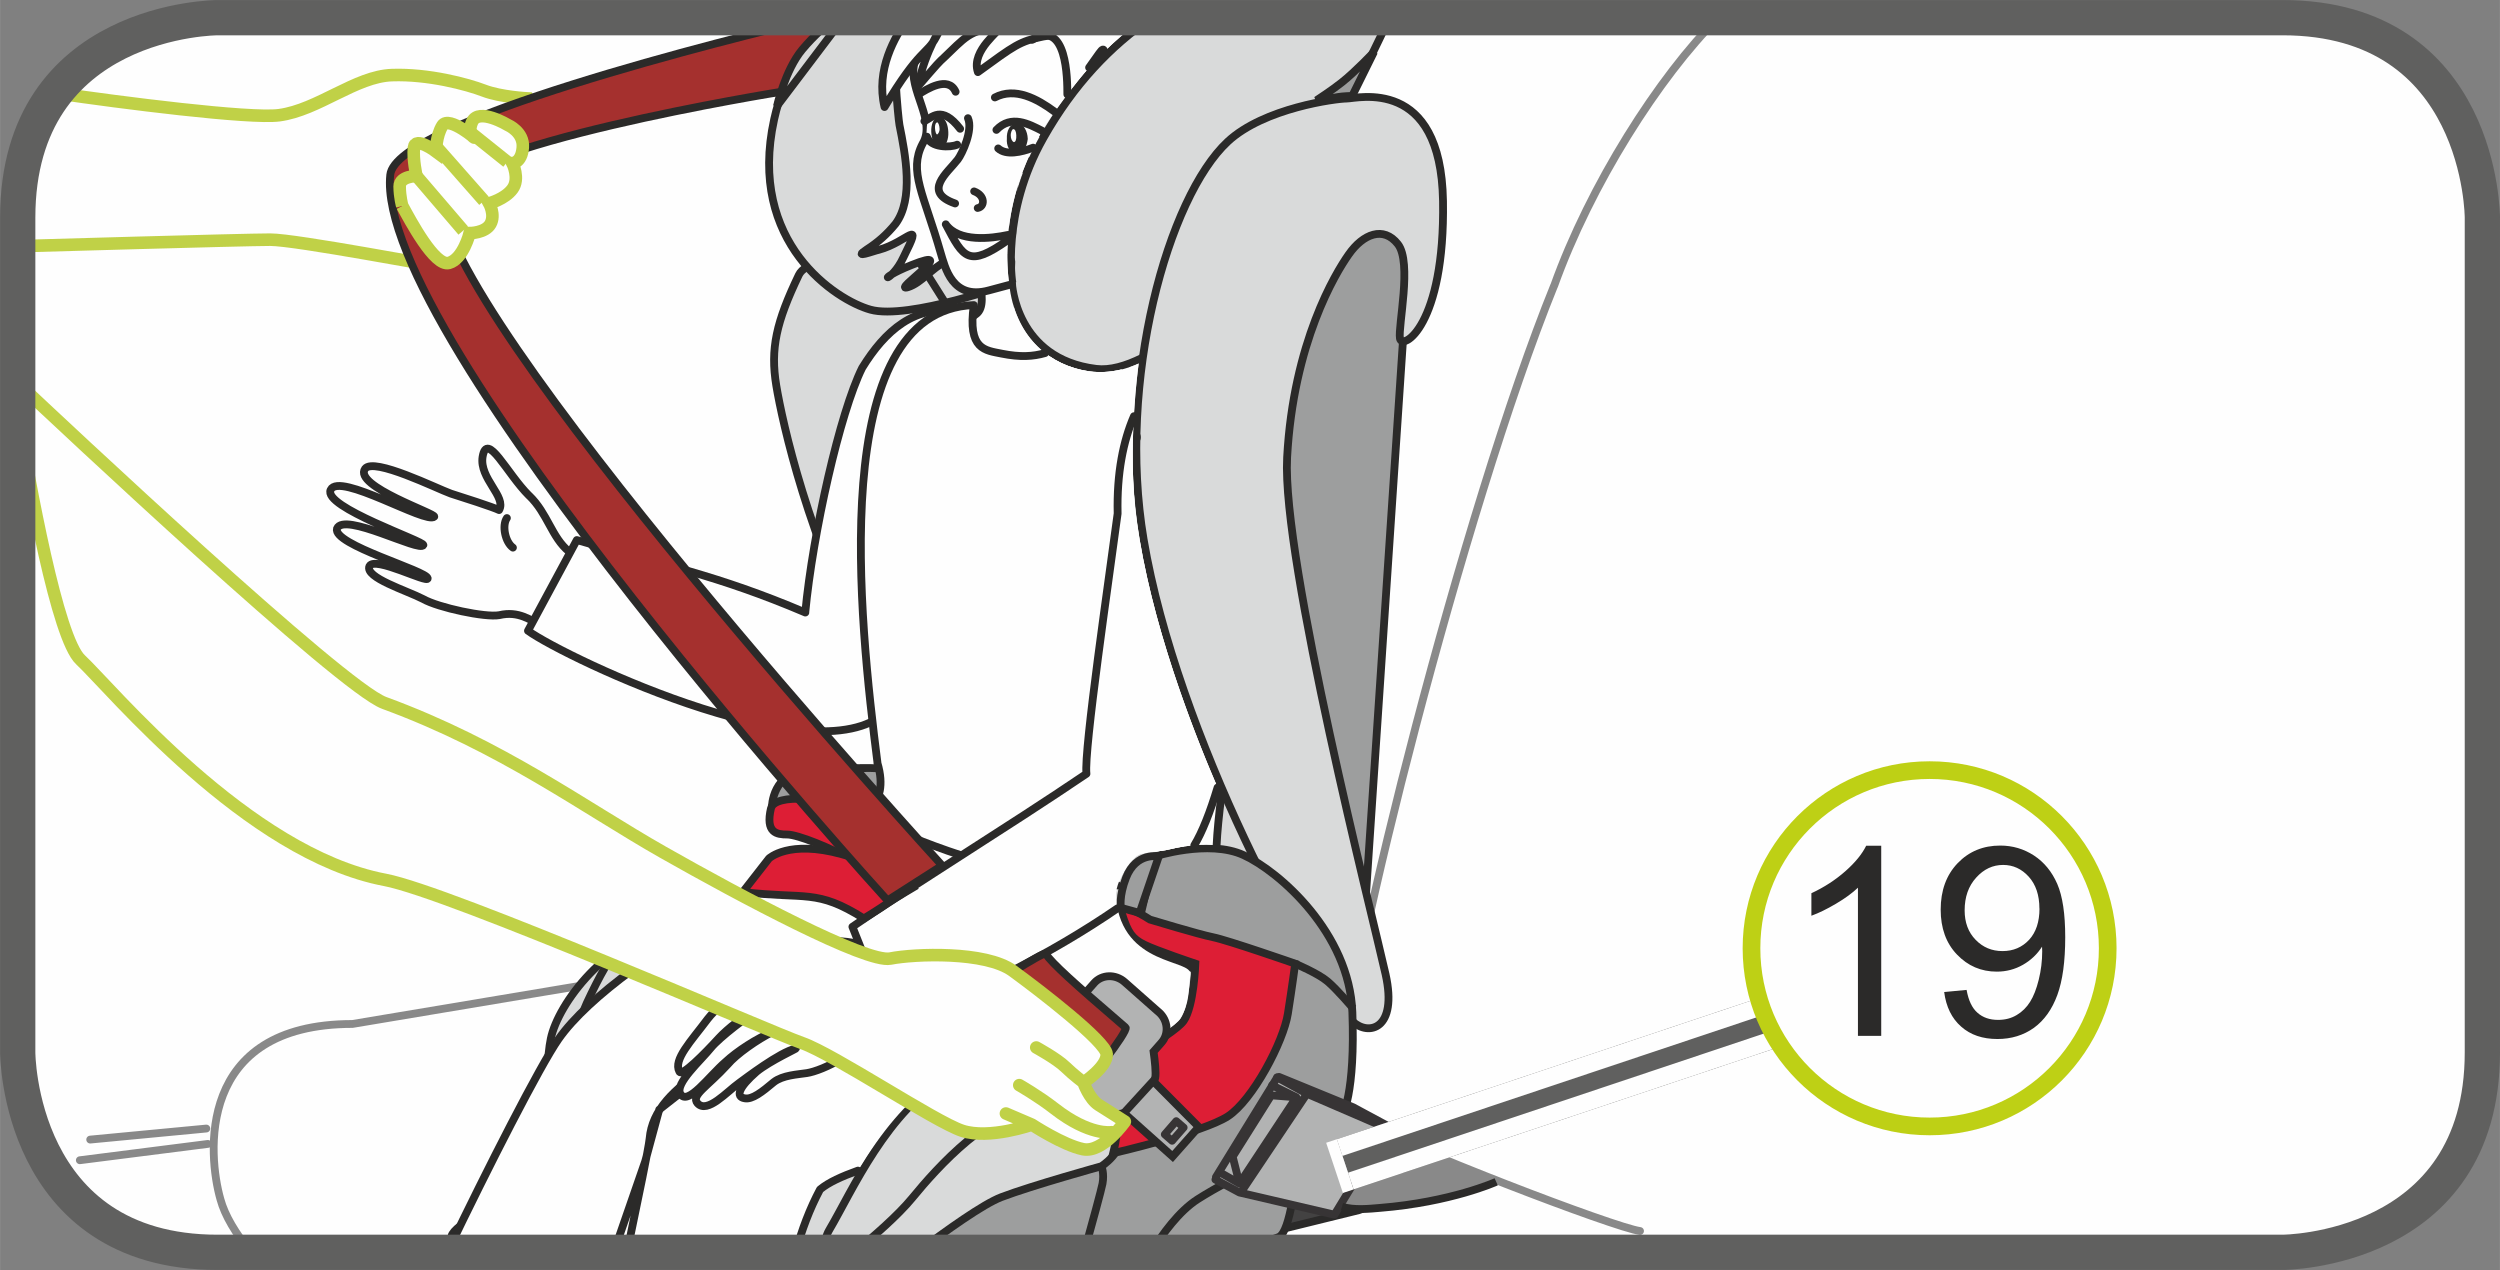
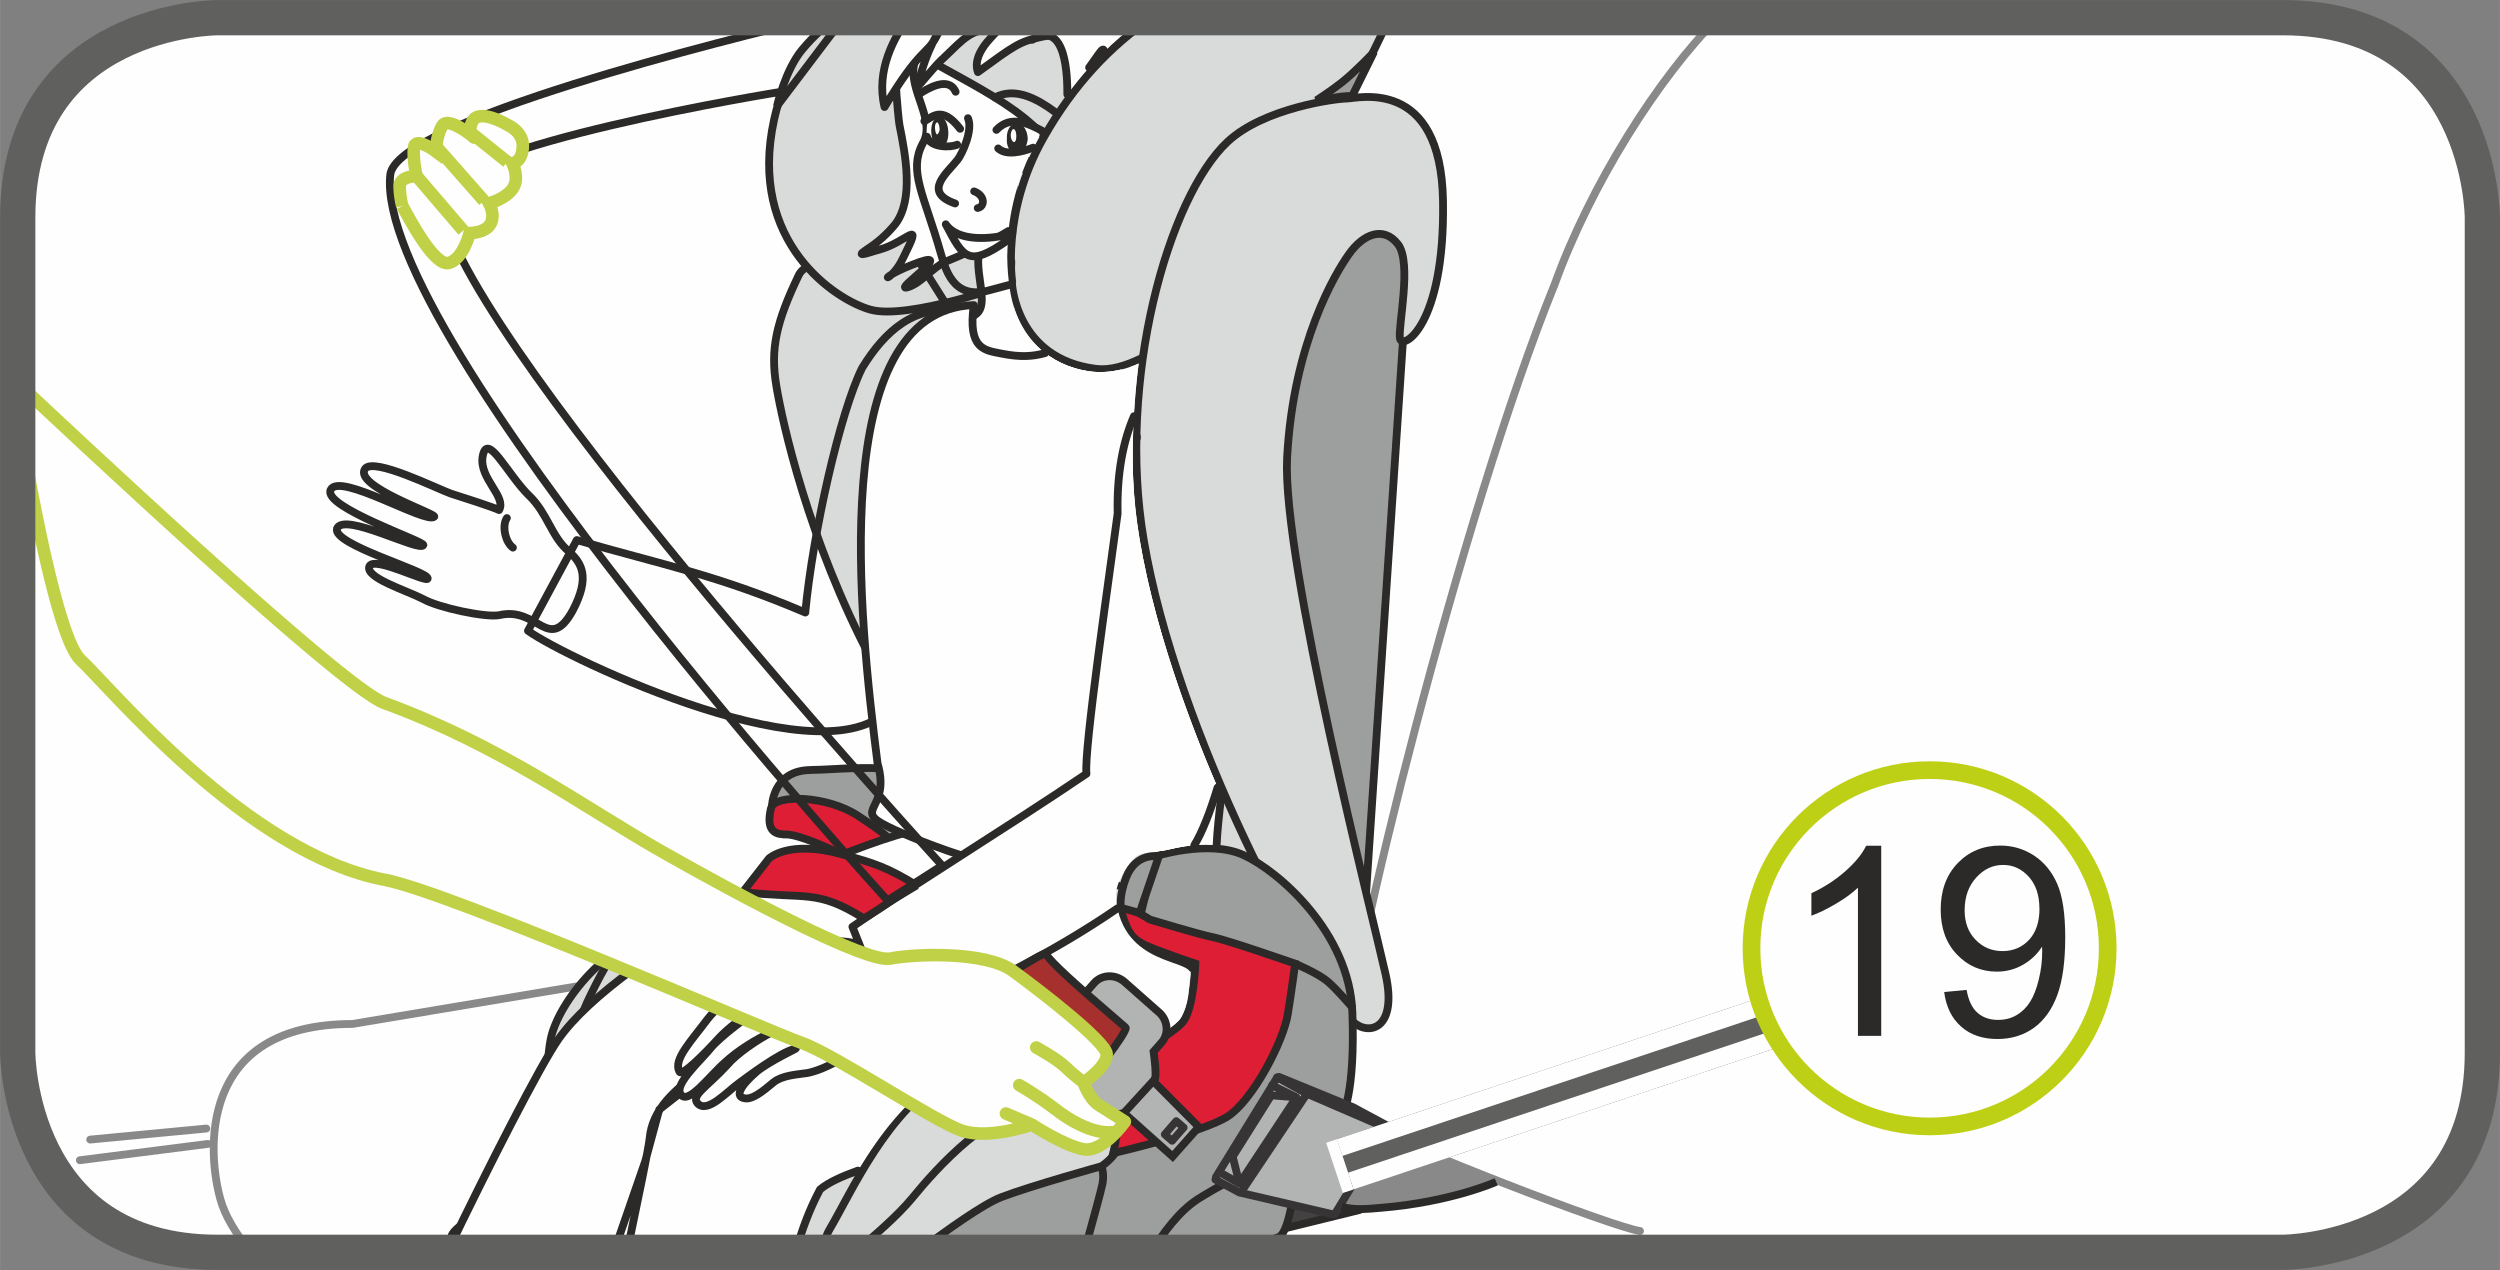
<svg xmlns="http://www.w3.org/2000/svg" xml:space="preserve" width="25mm" height="12.7mm" version="1.1" style="shape-rendering:geometricPrecision; text-rendering:geometricPrecision; image-rendering:optimizeQuality; fill-rule:evenodd; clip-rule:evenodd" viewBox="0 0 294.26 149.49">
  <rect x="0" y="0" width="294.26" height="149.49" fill="#808080" stroke="none" />
  <defs>
    <style type="text/css">
   
    .str1 {stroke:#FEFEFE;stroke-width:0.92;stroke-miterlimit:4}
    .str3 {stroke:#2B2A29;stroke-width:0.92;stroke-miterlimit:10}
    .str2 {stroke:#2B2A29;stroke-width:0.92;stroke-miterlimit:4}
    .str14 {stroke:#FEFEFE;stroke-width:6.23;stroke-miterlimit:4}
    .str11 {stroke:#60605F;stroke-width:4.15;stroke-miterlimit:4}
    .str15 {stroke:#BED015;stroke-width:2.08;stroke-miterlimit:2.613}
    .str7 {stroke:#C0D147;stroke-width:1.48;stroke-miterlimit:4}
    .str12 {stroke:#60605F;stroke-width:6.23;stroke-linejoin:bevel;stroke-miterlimit:4}
    .str13 {stroke:#FEFEFE;stroke-width:2.07;stroke-linejoin:bevel;stroke-miterlimit:4}
    .str0 {stroke:#898989;stroke-width:0.92;stroke-linecap:round;stroke-linejoin:round;stroke-miterlimit:4}
    .str5 {stroke:#2B2A29;stroke-width:0.92;stroke-linecap:round;stroke-linejoin:round;stroke-miterlimit:4}
    .str10 {stroke:#373435;stroke-width:0.92;stroke-linecap:round;stroke-linejoin:round;stroke-miterlimit:4}
    .str4 {stroke:#2B2A29;stroke-width:1.85;stroke-linecap:round;stroke-linejoin:round;stroke-miterlimit:4}
    .str9 {stroke:#C0D147;stroke-width:1.48;stroke-linecap:round;stroke-linejoin:round;stroke-miterlimit:4}
    .str6 {stroke:#2B2A29;stroke-width:0.9;stroke-linecap:round;stroke-linejoin:round;stroke-miterlimit:4}
    .str8 {stroke:#373435;stroke-width:0.9;stroke-linecap:round;stroke-linejoin:round;stroke-miterlimit:4}
    .fil4 {fill:none}
    .fil1 {fill:none;fill-rule:nonzero}
    .fil11 {fill:#FEFEFE}
    .fil3 {fill:#D9DADA}
    .fil5 {fill:#9D9E9E}
    .fil12 {fill:#2B2A29}
    .fil0 {fill:#FEFEFE;fill-rule:nonzero}
    .fil10 {fill:#D9DADA;fill-rule:nonzero}
    .fil14 {fill:#B2B3B3;fill-rule:nonzero}
    .fil7 {fill:#9D9E9E;fill-rule:nonzero}
    .fil15 {fill:#898989;fill-rule:nonzero}
    .fil8 {fill:#727271;fill-rule:nonzero}
    .fil9 {fill:#434242;fill-rule:nonzero}
    .fil16 {fill:#2B2A29;fill-rule:nonzero}
    .fil2 {fill:#E73A3A;fill-rule:nonzero}
    .fil6 {fill:#DD1E35;fill-rule:nonzero}
    .fil13 {fill:#A5302E;fill-rule:nonzero}
   
  </style>
  </defs>
  <g id="Слой_x0020_1">
    <path class="fil0" d="M25.62 2.08c0,0 -23.54,0 -23.54,23.54l0 98.25c0,0 0,23.54 23.54,23.54l243.03 0c0,0 23.54,0 23.54,-23.54l0 -98.25c0,0 0,-23.54 -23.54,-23.54l-243.03 0z" />
    <path class="fil1 str0" d="M193.04 144.9c-2.88,-0.36 -27.63,-9.82 -34.71,-13.69m24.6 -97.57c4.23,-11.82 12.33,-24.62 19.34,-31.57m-44.07 123.04c0.33,-10.34 14,-65.01 24.72,-91.47m-112.56 82.05l-28.88 4.84c-18.46,0 -17.01,15.48 -15.54,20.64m0 0c0.52,1.91 1.78,4.02 3.6,6.24m-5.26 -14.57l-13.67 1.3m13.85 0.51l-15.07 1.92" />
    <path class="fil2" d="M119.31 132.98c-0.44,0.15 -0.85,0.27 -1.25,0.37l-6.54 -0.08c-0.74,-0.36 -1.43,-0.97 -2,-1.97l-3.41 -8.73c0.14,-0.27 0.35,-0.53 0.66,-0.78 1.04,-0.8 3.37,-2.73 3.26,-3.48 -0.09,-0.5 -1.18,-1.94 -1.18,-1.94 0,0 1.17,0.38 1.48,0.74 0.29,0.37 4.08,7.86 4.9,8.14 0.09,0.03 0.22,0.04 0.39,0.02l3.69 7.71z" />
    <path class="fil1 str1" d="M119.31 132.98c-0.44,0.15 -0.85,0.27 -1.25,0.37m-6.54 -0.08c-0.74,-0.36 -1.43,-0.97 -2,-1.97m-3.41 -8.73c0.14,-0.27 0.35,-0.53 0.66,-0.78 1.04,-0.8 3.37,-2.73 3.26,-3.48 -0.09,-0.5 -1.18,-1.94 -1.18,-1.94 0,0 1.17,0.38 1.48,0.74 0.29,0.37 4.08,7.86 4.9,8.14 0.09,0.03 0.22,0.04 0.39,0.02" />
-     <path class="fil1 str2" d="M111.26 37.71c-0.21,-0.7 -0.16,-0.96 -0.84,-0.88" />
    <path class="fil3" d="M142.8 28.97c0,0 -46.12,-2.18 -48.77,3.38 -2.66,5.55 -3.38,8.69 -2.66,13.04 0.72,4.35 3.76,18.17 11.22,32.3 3.57,6.75 21.18,29.69 23.93,31.77 2.74,2.08 31.97,11.98 33.41,10.53 1.45,-1.45 -17.14,-91.03 -17.14,-91.03z" />
    <path class="fil4 str2" d="M142.8 28.97c0,0 -46.12,-2.18 -48.77,3.38 -2.66,5.55 -3.38,8.69 -2.66,13.04 0.72,4.35 3.76,18.17 11.22,32.3 3.57,6.75 21.18,29.69 23.93,31.77 2.74,2.08 31.97,11.98 33.41,10.53 1.45,-1.45 -17.14,-91.03 -17.14,-91.03m-19.55 11.34c0,0 -2.66,21.97 -2.66,30.42 0,8.45 0.13,21.95 3.94,30.52" />
    <path class="fil3" d="M148.95 30.04c-3.09,3.2 -13.42,14.18 -19.93,13.38 -9.51,-1.16 -9.91,-10.09 -9.91,-10.09 0,0 -12.22,4.36 -16.66,3.12 -3.98,-1.1 -14.54,-7.84 -11.33,-22.41 1.22,-5.53 3.96,-9.28 7.3,-11.96l65.14 0c-2.94,6.25 -7.36,15.1 -8.63,16.71 -1.83,2.31 -5.99,11.26 -5.99,11.26z" />
    <path class="fil4 str2" d="M148.95 30.04c-3.09,3.2 -13.42,14.18 -19.93,13.38 -9.51,-1.16 -9.91,-10.09 -9.91,-10.09 0,0 -12.22,4.36 -16.66,3.12 -3.98,-1.1 -14.54,-7.84 -11.33,-22.41 1.22,-5.53 3.96,-9.28 7.3,-11.96m65.14 0c-2.94,6.25 -7.36,15.1 -8.63,16.71 -1.83,2.31 -5.99,11.26 -5.99,11.26m-29.78 3.24c0,0 -1.37,-8.16 3.64,-17.03 3.56,-6.31 7.92,-10.86 12.76,-14.17" />
    <polygon class="fil5" points="165.25,38.39 160.67,106.96 150.77,86.2 142.08,45.15 153.91,23.42 163.32,21.73 167.43,33.32 " />
    <polyline class="fil4 str2" points="165.25,38.39 160.67,106.96 150.77,86.2 142.08,45.15 153.91,23.42 163.32,21.73 167.43,33.32 165.25,38.39 " />
    <path class="fil3" d="M159.22 120.24c1.83,1.73 5.32,0.97 3.87,-5.55 -1.45,-6.52 -12.24,-48.78 -11.59,-60.84 0.73,-13.52 5.69,-21.69 7.25,-23.9 1.69,-2.42 4.1,-3.38 5.79,-1.21 1.69,2.17 0,9.66 0.24,11.1 0.24,1.45 5.31,-1.44 5.07,-16.17 -0.24,-14.73 -10.14,-12.07 -11.34,-12.07 -1.21,0 -9.73,1.09 -14,5.07 -7.01,6.52 -13.06,28.12 -9.9,46.84 3.86,22.94 19.55,51.91 24.62,56.74z" />
    <path class="fil4 str2" d="M159.22 120.24c1.83,1.73 5.32,0.97 3.87,-5.55 -1.45,-6.52 -12.24,-48.78 -11.59,-60.84 0.73,-13.52 5.69,-21.69 7.25,-23.9 1.69,-2.42 4.1,-3.38 5.79,-1.21 1.69,2.17 0,9.66 0.24,11.1 0.24,1.45 5.31,-1.44 5.07,-16.17 -0.24,-14.73 -10.14,-12.07 -11.34,-12.07 -1.21,0 -9.73,1.09 -14,5.07 -7.01,6.52 -13.06,28.12 -9.9,46.84 3.86,22.94 19.55,51.91 24.62,56.74" />
    <path class="fil4 str3" d="M156.63 131.72c0,0 0,1.52 -0.1,2.5 -0.11,0.98 -0.87,3.47 -0.87,3.47l-4.79 1.85 1.08 -6.32 4.68 -1.52" />
    <path class="fil6" d="M142.28 138.21c-0.4,-0.05 0.22,5.66 0.45,6.12 0.19,0.38 1.66,1.72 1.66,1.72l2.28 -1.18 -0.73 -5.55c0,0 -2.79,-0.99 -3.65,-1.11z" />
    <path class="fil1 str2" d="M142.28 138.21c-0.4,-0.05 0.22,5.66 0.45,6.12 0.19,0.38 1.66,1.72 1.66,1.72l2.28 -1.18 -0.73 -5.55c0,0 -2.79,-0.99 -3.65,-1.11" />
    <path class="fil7" d="M143.01 139.51c0,0 -1.8,0.28 -2.26,0.38 -0.42,0.1 -0.02,0.96 0.25,1.82 0.28,0.86 0.16,2.79 0.27,3.09 0.1,0.31 0.17,0.73 0.75,0.59 0.58,-0.13 1.4,-0.43 1.4,-0.43l-0.42 -5.46z" />
    <path class="fil1 str2" d="M143.01 139.51c0,0 -1.8,0.28 -2.26,0.38 -0.42,0.1 -0.02,0.96 0.25,1.82 0.28,0.86 0.16,2.79 0.27,3.09 0.1,0.31 0.17,0.73 0.75,0.59 0.58,-0.13 1.4,-0.43 1.4,-0.43l-0.42 -5.46" />
    <polygon class="fil8" points="135.54,141.66 140.64,140.11 140.65,141.38 136.13,141.98 " />
    <polyline class="fil1 str2" points="135.54,141.66 140.64,140.11 140.65,141.38 136.13,141.98 135.54,141.66 " />
    <path class="fil8" d="M133.26 147.41c3.2,-0.78 7.34,-1.79 7.79,-1.85 0.74,-0.1 1.42,-0.29 1.41,-0.46 -0,-0.17 -0.51,-5.19 -0.56,-4.99 -0.16,0.52 -0.79,0.41 -1.37,0.44 -0.56,0.03 -12.31,2.83 -12.31,2.83l1.06 4.03 3.99 0z" />
    <path class="fil1 str2" d="M133.26 147.41c3.2,-0.78 7.34,-1.79 7.79,-1.85 0.74,-0.1 1.42,-0.29 1.41,-0.46 -0,-0.17 -0.51,-5.19 -0.56,-4.99 -0.16,0.52 -0.79,0.41 -1.37,0.44 -0.56,0.03 -12.31,2.83 -12.31,2.83l1.06 4.03" />
    <path class="fil9" d="M158.72 139.68c0,0 1.55,-0.15 2.09,-0.05 0.52,0.09 0.8,0.34 0.88,0.54 0.08,0.2 -0.19,0.88 -0.73,1.23 -0.53,0.34 -4.04,1.24 -4.04,1.24l-1.27 -0.93 0.48 -1.49 2.59 -0.54z" />
    <path class="fil1 str2" d="M158.72 139.68c0,0 1.55,-0.15 2.09,-0.05 0.52,0.09 0.8,0.34 0.88,0.54 0.08,0.2 -0.19,0.88 -0.73,1.23 -0.53,0.34 -4.04,1.24 -4.04,1.24l-1.27 -0.93 0.48 -1.49 2.59 -0.54m-2.28 1.04c0,0 0.17,0.87 0.92,0.69 0.31,-0.07 1.49,-0.43 1.49,-0.43l0.37 -1.03c0,0 -1.37,0.46 -1.76,0.53 -0.59,0.1 -0.81,-0.06 -0.81,-0.06" />
    <path class="fil7" d="M161.06 138.26c0,0 -0.54,1.45 -0.73,1.84 -0.22,0.46 -0.49,0.55 -0.49,0.55l-1 0.34c0,0 0.24,-0.49 0.14,-0.76 -0.1,-0.27 -0.64,-0.86 -0.64,-0.86l2.71 -1.1z" />
    <path class="fil1 str2" d="M161.06 138.26c0,0 -0.54,1.45 -0.73,1.84 -0.22,0.46 -0.49,0.55 -0.49,0.55l-1 0.34c0,0 0.24,-0.49 0.14,-0.76 -0.1,-0.27 -0.64,-0.86 -0.64,-0.86l2.71 -1.1" />
    <path class="fil9" d="M142.25 138.25c0,0 15.09,-3.79 15.95,-3.88 0.84,-0.09 1.44,-0.29 2.11,0.32 0.66,0.59 2.24,1.23 2.29,1.71 0.08,0.82 -0.33,1.35 -0.64,1.54 -0.3,0.19 -3.18,1.86 -3.18,1.86 0,0 -0.02,-0.06 -0.71,0.18 -1.42,0.47 -0.71,2.21 0.47,1.99 1.17,-0.22 1.96,-0.53 1.96,-0.53 0,0 0.93,-0.53 1.03,-0.83 0.14,-0.45 0.01,-0.71 0.01,-0.71 0,0 0.5,0.46 0.12,1.02 -0.25,0.36 -0.77,1.27 -1.69,1.52 -0.49,0.13 -14.29,3.52 -14.68,3.59 -0.98,0.19 -1.16,-0.08 -0.44,-0.58 0.72,-0.52 0.93,-1.33 0.83,-2.29 -0.31,-3.02 -1.05,-3.01 -1.67,-3.31 -0.15,-0.08 -0.66,-0.57 -1.78,-1.61z" />
    <path class="fil1 str2" d="M142.25 138.25c0,0 15.09,-3.79 15.95,-3.88 0.84,-0.09 1.44,-0.29 2.11,0.32 0.66,0.59 2.24,1.23 2.29,1.71 0.08,0.82 -0.33,1.35 -0.64,1.54 -0.3,0.19 -3.18,1.86 -3.18,1.86 0,0 -0.02,-0.06 -0.71,0.18 -1.42,0.47 -0.71,2.21 0.47,1.99 1.17,-0.22 1.96,-0.53 1.96,-0.53 0,0 0.93,-0.53 1.03,-0.83 0.14,-0.45 0.01,-0.71 0.01,-0.71 0,0 0.5,0.46 0.12,1.02 -0.25,0.36 -0.77,1.27 -1.69,1.52 -0.49,0.13 -14.29,3.52 -14.68,3.59 -0.98,0.19 -1.16,-0.08 -0.44,-0.58 0.72,-0.52 0.93,-1.33 0.83,-2.29 -0.31,-3.02 -1.05,-3.01 -1.67,-3.31 -0.15,-0.08 -0.66,-0.57 -1.78,-1.61" />
    <line class="fil1" x1="144.03" y1="139.86" x2="144.39" y2="146.05" />
    <path class="fil1 str2" d="M144.03 139.86l0.36 6.18m-0.11 -6.05c0,0 16.54,-4.16 17.17,-4.16 0.63,0 0.78,0.1 0.89,0.26" />
    <path class="fil7" d="M95.42 90.63c2.89,-0.01 7.94,-0.69 11.58,0.34 3.63,1.03 10.55,5.18 15.04,11.58 4.49,6.39 4.66,7.6 4.66,7.6l14.35 3.98 2.07 -2.25 -9.16 -2.93 1.9 -8.12c0,0 6.39,-2.08 10.53,-0.17 4.16,1.9 12.45,9.16 12.79,18.49 0.34,9.34 -1.03,12.44 -1.73,12.96 -0.69,0.52 -3.97,2.76 -4.49,4.67 -0.52,1.9 -1.04,8.12 -2.41,8.81 -0.42,0.21 -2.83,0.93 -5.97,1.82l-62.78 0 -3.48 -2.17c0,0 -8.13,-5.36 -9.68,-7.42 -1.55,-2.07 -1.38,-6.23 -1.38,-6.23l31.97 -17.28 5.01 -4.66 0.17 -8.13 -13.56 -6.49c0,0 0,-4.37 4.58,-4.39z" />
    <path class="fil1 str3" d="M95.42 90.63c2.89,-0.01 7.94,-0.69 11.58,0.34 3.63,1.03 10.55,5.18 15.04,11.58 4.49,6.39 4.66,7.6 4.66,7.6l14.35 3.98 2.07 -2.25 -9.16 -2.93 1.9 -8.12c0,0 6.39,-2.08 10.53,-0.17 4.16,1.9 12.45,9.16 12.79,18.49 0.34,9.34 -1.03,12.44 -1.73,12.96 -0.69,0.52 -3.97,2.76 -4.49,4.67 -0.52,1.9 -1.04,8.12 -2.41,8.81 -0.42,0.21 -2.83,0.93 -5.97,1.82m-62.78 0l-3.48 -2.17c0,0 -8.13,-5.36 -9.68,-7.42 -1.55,-2.07 -1.38,-6.23 -1.38,-6.23l31.97 -17.28 5.01 -4.66 0.17 -8.13 -13.56 -6.49c0,0 0,-4.37 4.58,-4.39" />
    <path class="fil6" d="M90.76 95.12c0.4,-1.69 6.64,-1.46 10.19,0.88 2.55,1.68 5.36,3.44 5.36,5.87 0,2.42 0.18,7.08 -1.56,8.63 -1.72,1.56 -3.63,4.15 -3.63,4.15l-5.01 0.52 -1.21 -1.04c0,0 6.05,-1.56 7.78,-4.49 1.72,-2.94 1.03,-6.4 -1.9,-8.13 -2.94,-1.72 -6.92,-3.28 -8.13,-3.28 -1.21,0 -2.59,-0.17 -1.9,-3.11z" />
    <path class="fil1 str3" d="M90.76 95.12c0.4,-1.69 6.64,-1.46 10.19,0.88 2.55,1.68 5.36,3.44 5.36,5.87 0,2.42 0.18,7.08 -1.56,8.63 -1.72,1.56 -3.63,4.15 -3.63,4.15l-5.01 0.52 -1.21 -1.04c0,0 6.05,-1.56 7.78,-4.49 1.72,-2.94 1.03,-6.4 -1.9,-8.13 -2.94,-1.72 -6.92,-3.28 -8.13,-3.28 -1.21,0 -2.59,-0.17 -1.9,-3.11" />
    <path class="fil10" d="M79.35 143.16c0.7,0.4 3.86,2.39 7.06,4.24l21.54 0c3.49,-2.59 7.73,-5.65 9.92,-6.49 3.63,-1.38 11.76,-3.63 11.76,-3.63 0,0 2.59,-1.56 2.42,-4.15 -0.17,-2.59 7.08,-6.22 7.08,-6.22l2.77 -12.44 -15.38 -5.01c0,0 -7.25,1.38 -11.06,2.08 -3.8,0.69 -16.93,3.45 -18.14,3.28 -1.21,-0.17 -2.42,-0.69 -2.42,-0.69 0,0 -7.95,-6.74 -15.72,-5.19 -7.78,1.55 -13.48,9.16 -14.35,13.31 -0.86,4.14 -0.17,11.92 1.73,13.3 1.9,1.38 12.79,7.6 12.79,7.6z" />
    <path class="fil1 str3" d="M79.35 143.16c0.7,0.4 3.86,2.39 7.06,4.24m21.54 0c3.49,-2.59 7.73,-5.65 9.92,-6.49 3.63,-1.38 11.76,-3.63 11.76,-3.63 0,0 2.59,-1.56 2.42,-4.15 -0.17,-2.59 7.08,-6.22 7.08,-6.22l2.77 -12.44 -15.38 -5.01c0,0 -7.25,1.38 -11.06,2.08 -3.8,0.69 -16.93,3.45 -18.14,3.28 -1.21,-0.17 -2.42,-0.69 -2.42,-0.69 0,0 -7.95,-6.74 -15.72,-5.19 -7.78,1.55 -13.48,9.16 -14.35,13.31 -0.86,4.14 -0.17,11.92 1.73,13.3 1.9,1.38 12.79,7.6 12.79,7.6" />
    <path class="fil6" d="M129.12 126.75c0,0 1.73,2.07 2.25,3.8 0.52,1.73 -0.34,5.19 -0.34,5.19 0,0 10.54,-2.43 13.48,-4.33 2.94,-1.9 6.57,-8.81 7.08,-12.1 0.52,-3.29 0.86,-5.88 0.86,-5.88 0,0 -7.95,-2.77 -9.67,-3.11 -1.73,-0.35 -7.43,-2.08 -7.43,-2.08 0,0 -3.86,-2.53 -3.29,-0.69 0.69,2.22 1.21,2.94 2.6,3.63 1.38,0.69 6.04,2.25 6.04,2.25 0,0 -0.17,5.01 -1.38,6.74 -1.21,1.73 -10.19,6.57 -10.19,6.57z" />
    <path class="fil1 str3" d="M129.12 126.75c0,0 1.73,2.07 2.25,3.8 0.52,1.73 -0.34,5.19 -0.34,5.19 0,0 10.54,-2.43 13.48,-4.33 2.94,-1.9 6.57,-8.81 7.08,-12.1 0.52,-3.29 0.86,-5.88 0.86,-5.88 0,0 -7.95,-2.77 -9.67,-3.11 -1.73,-0.35 -7.43,-2.08 -7.43,-2.08 0,0 -3.86,-2.53 -3.29,-0.69 0.69,2.22 1.21,2.94 2.6,3.63 1.38,0.69 6.04,2.25 6.04,2.25 0,0 -0.17,5.01 -1.38,6.74 -1.21,1.73 -10.19,6.57 -10.19,6.57m0.52 10.54c0,0 0.34,0.84 0.12,2.04 -0.12,0.66 -1.21,4.66 -2.16,8.07m7.9 0c1.29,-2.11 3.26,-4.82 5.46,-6.23 3.92,-2.51 14.8,-7.95 14.8,-7.95m-58.71 14.17c-0.04,-0.93 0.09,-1.84 0.54,-2.6 2.69,-4.55 6.76,-14.05 14.21,-18.32 2.53,-1.46 8.81,-4.03 12.3,-2.61 3.48,1.41 5.02,2.86 5.02,2.86m-28.52 20.66c2.2,-1.81 5.09,-4.32 6.75,-6.34 2.94,-3.59 9.35,-10.77 15.33,-10.88 5.99,-0.1 8.69,0.36 8.69,0.36m-66.24 1.93c0,0 -0.44,-2.39 1.74,-4.46 2.18,-2.06 8.48,-8.6 13.93,-10.55 5.44,-1.96 13.38,-2.83 14.79,-2.61m-28.72 13.16c0,0 0.77,-6.86 2.18,-9.9 1.42,-3.05 2.94,-5.87 4.02,-6.64" />
    <path class="fil7" d="M80.36 146.08c0.54,0.05 0.44,-0.44 0.65,-2.18 0.22,-1.74 0.98,-4.24 2.83,-5.88 1.85,-1.63 4.58,-3.15 4.68,-4.13 0.11,-0.98 -0.22,-1.64 -1.2,-2.18 -0.98,-0.54 -2.5,-0.87 -4.24,0 -1.74,0.87 -5.34,2.94 -6.32,4.46 -0.97,1.52 -1.74,2.07 -1.74,3.48 0,1.41 -0.22,2.6 0.77,3.26 0.97,0.65 3.38,3.05 4.57,3.16z" />
    <path class="fil1 str3" d="M80.36 146.08c0.54,0.05 0.44,-0.44 0.65,-2.18 0.22,-1.74 0.98,-4.24 2.83,-5.88 1.85,-1.63 4.58,-3.15 4.68,-4.13 0.11,-0.98 -0.22,-1.64 -1.2,-2.18 -0.98,-0.54 -2.5,-0.87 -4.24,0 -1.74,0.87 -5.34,2.94 -6.32,4.46 -0.97,1.52 -1.74,2.07 -1.74,3.48 0,1.41 -0.22,2.6 0.77,3.26 0.97,0.65 3.38,3.05 4.57,3.16m2.61 -13.06l2.06 1.52c0,0 -3.15,2.4 -3.81,3.48 -0.65,1.1 -1.88,5.14 -1.88,5.14l-2.91 -1.87c0,0 0.1,-2.5 1.2,-3.92 1.08,-1.4 5.33,-4.35 5.33,-4.35" />
    <path class="fil8" d="M78.09 138.39c0,0 -10.99,2.61 -12.62,2.61 -1.63,0 -3.51,-0.52 -4.68,0.11 -2.18,1.16 -1.96,2.83 -1.96,2.83l2.17 1.41c0,0 2.18,-0.32 3.38,-0.76 1.2,-0.44 4.35,-1.74 5.87,-2.07 1.52,-0.32 7.4,-1.74 9.35,-2.28 1.96,-0.54 -1.51,-1.85 -1.51,-1.85z" />
    <path class="fil1 str2" d="M78.09 138.39c0,0 -10.99,2.61 -12.62,2.61 -1.63,0 -3.51,-0.52 -4.68,0.11 -2.18,1.16 -1.96,2.83 -1.96,2.83l2.17 1.41c0,0 2.18,-0.32 3.38,-0.76 1.2,-0.44 4.35,-1.74 5.87,-2.07 1.52,-0.32 7.4,-1.74 9.35,-2.28 1.96,-0.54 -1.51,-1.85 -1.51,-1.85" />
    <path class="fil7" d="M64.35 143.15l2.09 0c0,0 -2.35,1.52 -3.32,2.09 -0.97,0.58 -5.3,2.46 -8.02,2.06 -2.22,-0.32 -2.09,-1.16 -1.96,-1.8 0.13,-0.64 1.61,-1.77 2.93,-2.29 1.32,-0.52 2.94,-1.1 3.32,-1.1 0.06,0 -0.29,0.63 -0.39,0.84 -0.11,0.23 -0.17,0.99 -0.17,0.99 0,0 -2.06,0.46 -2.52,0.92 -0.45,0.45 -0.16,0.48 1,0.48 1.16,0 3.19,-0.26 3.87,-0.58 0.68,-0.32 3.16,-1.61 3.16,-1.61z" />
    <path class="fil1 str2" d="M64.35 143.15l2.09 0c0,0 -2.35,1.52 -3.32,2.09 -0.97,0.58 -5.3,2.46 -8.02,2.06 -2.22,-0.32 -2.09,-1.16 -1.96,-1.8 0.13,-0.64 1.61,-1.77 2.93,-2.29 1.32,-0.52 2.94,-1.1 3.32,-1.1 0.06,0 -0.29,0.63 -0.39,0.84 -0.11,0.23 -0.17,0.99 -0.17,0.99 0,0 -2.06,0.46 -2.52,0.92 -0.45,0.45 -0.16,0.48 1,0.48 1.16,0 3.19,-0.26 3.87,-0.58 0.68,-0.32 3.16,-1.61 3.16,-1.61" />
    <path class="fil1 str3" d="M152.45 113.44c0,0 2.7,1.13 3.82,2.09 1.11,0.94 3.01,3.18 3.01,3.18" />
    <path class="fil5" d="M161.73 6.11c0,0 -2.17,2.31 -3.81,3.6 -1.1,0.88 -2.97,2.1 -2.97,2.1 0,0 2.01,-0.28 2.54,-0.39 0.53,-0.1 1.67,-0.13 1.67,-0.13l2.57 -5.19z" />
    <path class="fil4 str2" d="M161.73 6.11c0,0 -2.17,2.31 -3.81,3.6 -1.1,0.88 -2.97,2.1 -2.97,2.1 0,0 2.01,-0.28 2.54,-0.39 0.53,-0.1 1.67,-0.13 1.67,-0.13l2.57 -5.19" />
    <path class="fil3" d="M133.35 51.47c-6.57,-0.1 -13.65,-1.99 -15.24,-6.19l0.46 -14.46c0.03,1.04 0.12,2.11 0.29,3.2l0 0c0.87,5.84 4.79,9 9.26,9.67l0 0c3.17,0.49 5.91,-0.91 5.91,-0.91l0 0c0,0 -0.54,3.77 -0.68,8.69zm-14.67 -24.02l0.24 -7.53c0.61,-0.28 1.21,-0.48 1.81,-0.62 -0.94,2.28 -1.75,5.03 -2.05,8.15z" />
    <path class="fil4 str4" d="M133.35 51.47c-6.57,-0.1 -13.65,-1.99 -15.24,-6.19l0.46 -14.46m0.11 -3.37l0.24 -7.53c0.61,-0.28 1.21,-0.48 1.81,-0.62" />
    <path class="fil11" d="M132.48 43.36c1.06,5.88 -9.36,4.36 -14.34,4.97 -5.67,0.71 -8.37,-7.93 -3.27,-11.34 2.02,-1.41 -1.3,-6.95 1.35,-8.72 0.58,-0.4 1.47,-0.89 2.52,-1.41 -0.26,2.21 -0.27,4.61 0.12,7.17l0 0c0.87,5.84 4.79,9 9.26,9.67l0 0c1.7,0.26 3.27,-0.02 4.36,-0.34z" />
    <path class="fil4 str5" d="M132.48 43.36c1.06,5.88 -9.36,4.36 -14.34,4.97 -5.67,0.71 -8.37,-7.93 -3.27,-11.34 2.02,-1.41 -1.3,-6.95 1.35,-8.72 0.58,-0.4 1.47,-0.89 2.52,-1.41m-10.27 4.39c1.78,2.78 3.42,5.34 4.86,7.9" />
    <path class="fil11" d="M62.28 58.34c2.18,2.09 2.64,4.91 4.69,6.58 1.47,1.35 2.55,2.95 0.42,6.98 -2.84,5.07 -4.08,-0.57 -8.63,0.51 -1.63,0.3 -7.16,-0.88 -8.96,-1.9 -1.92,-1 -6.91,-2.52 -6.32,-3.87 0.61,-1.23 6.89,2.09 6.86,1.44 -0.04,-0.89 -11.25,-3.97 -10.68,-5.86 0.79,-2.02 9.77,2.84 10.17,1.94 0.21,-0.44 -11.93,-4.49 -10.91,-6.51 0.99,-2.13 11.25,4.09 12.19,3.17 0.31,-0.34 -9.58,-3.61 -8.14,-5.65 1.02,-1.36 8.44,2.34 10.09,2.93 1.22,0.38 5.12,1.64 5.68,1.94 0.91,-1.57 -2.35,-3.72 -1.94,-6.27 0.52,-3.08 2.84,1.96 5.47,4.57z" />
    <path class="fil4 str5" d="M62.28 58.34c2.18,2.09 2.64,4.91 4.69,6.58 1.47,1.35 2.55,2.95 0.42,6.98 -2.84,5.07 -4.08,-0.57 -8.63,0.51 -1.63,0.3 -7.16,-0.88 -8.96,-1.9 -1.92,-1 -6.91,-2.52 -6.32,-3.87 0.61,-1.23 6.89,2.09 6.86,1.44 -0.04,-0.89 -11.25,-3.97 -10.68,-5.86 0.79,-2.02 9.77,2.84 10.17,1.94 0.21,-0.44 -11.93,-4.49 -10.91,-6.51 0.99,-2.13 11.25,4.09 12.19,3.17 0.31,-0.34 -9.58,-3.61 -8.14,-5.65 1.02,-1.36 8.44,2.34 10.09,2.93 1.22,0.38 5.12,1.64 5.68,1.94 0.91,-1.57 -2.35,-3.72 -1.94,-6.27 0.52,-3.08 2.84,1.96 5.47,4.57" />
-     <path class="fil11" d="M94.79 72.1c-10.51,-4.47 -16.8,-5.6 -26.9,-8.53l-5.75 10.68c4.41,3.19 36,18.29 42.9,8.67l2.52 -31.02c4.25,-0.52 4.92,-12.17 6.65,-14.99 0.51,-0.9 -0.1,0.12 -1.2,-0.17 -5.31,-1.06 -8.89,2.27 -11.53,6.56 -2.62,5.26 -5.81,19.44 -6.7,28.8z" />
    <path class="fil4 str5" d="M94.79 72.1c-10.51,-4.47 -16.8,-5.6 -26.9,-8.53l-5.75 10.68c4.41,3.19 36,18.29 42.9,8.67l2.52 -31.02c4.25,-0.52 4.92,-12.17 6.65,-14.99 0.51,-0.9 -0.1,0.12 -1.2,-0.17 -5.31,-1.06 -8.89,2.27 -11.53,6.56 -2.62,5.26 -5.81,19.44 -6.7,28.8" />
    <path class="fil11" d="M84.29 125.36l23.3 -12.07c-10.7,5.47 -19.18,9.03 -24.57,12.49 -1.93,1.23 -3.46,2.46 -4.56,3.75 -1.17,1.38 -1.86,2.84 -2,4.48 -0.13,1.26 -1.28,6.71 -2.66,13.39l19.85 0c0.72,-2.64 1.66,-5.12 2.87,-7.39 1.02,-0.85 2.58,-1.54 4.46,-2.22 5.69,-9.38 11.02,-12.97 19.23,-14.53l0 0c2.76,-0.52 3.79,-0.03 6.37,1.28l0 0c2.59,1.3 2.58,1.75 2.58,1.75l0 0c0,0 8.82,-4.88 9.76,-6.39l0 0c1.13,-1.8 0.95,-3.45 1.19,-5.19l0 0c0.24,-1.87 -7.95,-0.87 -8.76,-8.94l0 0c-0.19,-1.97 1.88,-5.01 2.88,-5.26l0 0c1.32,-0.33 2.06,-0.21 3.51,-0.56l0 0c0.73,-0.18 1.43,-0.3 2.08,-0.38l-0.32 -1.26 -25.38 -1.69c-12.92,0.59 -41.37,15.68 -48.37,25.69 -2.16,3.08 -8.32,15.16 -13.09,25.09l19.63 0 0.06 -0.3 3.6 -10.4 1.65 -6.09 6.7 -5.26z" />
    <path class="fil4 str5" d="M84.29 125.36l23.3 -12.07c-10.7,5.47 -19.18,9.03 -24.57,12.49 -1.93,1.23 -3.46,2.46 -4.56,3.75 -1.17,1.38 -1.86,2.84 -2,4.48 -0.13,1.26 -1.28,6.71 -2.66,13.39m19.85 0c0.72,-2.64 1.66,-5.12 2.87,-7.39 1.02,-0.85 2.58,-1.54 4.46,-2.22m38.83 -38.22l-0.32 -1.26 -25.38 -1.69c-12.92,0.59 -41.37,15.68 -48.37,25.69 -2.16,3.08 -8.32,15.16 -13.09,25.09m19.63 0l0.06 -0.3 3.6 -10.4 1.65 -6.09 6.7 -5.26" />
    <path class="fil11" d="M103.28 89.78c-2.1,-16.55 -6.16,-53.18 11.34,-53.87 -0.75,5.29 1.35,5.32 3.3,5.72 2.15,0.43 3.66,0.34 5.09,-0.07 1.49,1.15 3.25,1.86 5.11,2.14l0 0c3.17,0.49 5.91,-0.91 5.91,-0.91l0 0c0,0 -1.42,9.89 -0.24,18.52l0 0c1.65,11.99 6.65,24.84 9.96,32.41 -0.28,2.25 -0.48,4.21 -0.55,5.78 -1.45,-0.13 -3.3,-0.07 -5.47,0.46l0 0c-1.45,0.35 -2.19,0.23 -3.51,0.56l0 0c-0.76,0.19 -2.14,1.98 -2.67,3.7 -11.4,-0.33 -23.53,-5.18 -27.07,-6.94 -4.26,-2.1 0.46,-1.88 -1.21,-7.49z" />
    <path class="fil4 str5" d="M103.28 89.78c-2.1,-16.55 -6.16,-53.18 11.34,-53.87 -0.75,5.29 1.35,5.32 3.3,5.72 2.15,0.43 3.66,0.34 5.09,-0.07m20.74 52.16c-0.28,2.25 -0.48,4.21 -0.55,5.78m-11.65 4.72c-11.4,-0.33 -23.53,-5.18 -27.07,-6.94 -4.26,-2.1 0.46,-1.88 -1.21,-7.49" />
    <path class="fil11" d="M96.35 111.12c2.82,-0.78 3.95,0.04 6.37,0.15 1.98,0.01 4.06,0.24 5.47,4.47 1.67,5.49 -2.81,1.11 -4.7,5.14 -0.49,1.12 -2.3,2.51 -4.22,3.59 -1.69,1.07 -3.43,1.71 -4.3,1.84 -1.09,0.17 -2.83,0.24 -3.89,1.06 -1.37,1.15 -2.54,2.08 -3.43,1.91 -1.1,-0.17 -0.71,-1.29 1.4,-3.13 1.58,-1.29 5.02,-2.86 4.59,-2.72 -1.84,0.39 -5.98,3.57 -6.61,4.02 -1.48,1.05 -3.78,3.68 -4.93,2.42 -0.81,-0.95 1.12,-1.91 3.53,-4.55 1.03,-1.24 3.57,-3 5.3,-3.85 -1.84,0.74 -4.18,2.26 -5.54,3.53 -1.9,1.63 -4.47,5.24 -5.31,3.75 -0.71,-1.17 2.45,-3.96 3.6,-5.41 1.03,-1.26 4.43,-3.82 5.8,-4.65 -1.71,0.63 -3.93,2.48 -4.87,3.5 -1.67,1.83 -4.4,4.6 -4.65,3.94 -0.74,-1.4 1.38,-3.57 3.33,-6.18 1.86,-2.39 5.29,-4.07 7.36,-4.73 1.61,-0.39 2.68,-0.88 3.33,-1.13 -1.72,0.51 -7.18,3.51 -8.48,1.37 -0.6,-1.2 6.76,-3.27 10.87,-4.34z" />
    <path class="fil4 str5" d="M96.35 111.12c2.82,-0.78 3.95,0.04 6.37,0.15 1.98,0.01 4.06,0.24 5.47,4.47 1.67,5.49 -2.81,1.11 -4.7,5.14 -0.49,1.12 -2.3,2.51 -4.22,3.59 -1.69,1.07 -3.43,1.71 -4.3,1.84 -1.09,0.17 -2.83,0.24 -3.89,1.06 -1.37,1.15 -2.54,2.08 -3.43,1.91 -1.1,-0.17 -0.71,-1.29 1.4,-3.13 1.58,-1.29 5.02,-2.86 4.59,-2.72 -1.84,0.39 -5.98,3.57 -6.61,4.02 -1.48,1.05 -3.78,3.68 -4.93,2.42 -0.81,-0.95 1.12,-1.91 3.53,-4.55 1.03,-1.24 3.57,-3 5.3,-3.85 -1.84,0.74 -4.18,2.26 -5.54,3.53 -1.9,1.63 -4.47,5.24 -5.31,3.75 -0.71,-1.17 2.45,-3.96 3.6,-5.41 1.03,-1.26 4.43,-3.82 5.8,-4.65 -1.71,0.63 -3.93,2.48 -4.87,3.5 -1.67,1.83 -4.4,4.6 -4.65,3.94 -0.74,-1.4 1.38,-3.57 3.33,-6.18 1.86,-2.39 5.29,-4.07 7.36,-4.73 1.61,-0.39 2.68,-0.88 3.33,-1.13 -1.72,0.51 -7.18,3.51 -8.48,1.37 -0.6,-1.2 6.76,-3.27 10.87,-4.34" />
    <path class="fil11" d="M143.31 92.7c-0.87,2.89 -1.8,5.25 -2.74,6.8 -0.87,0.07 -1.82,0.21 -2.84,0.46l0 0c-1.45,0.35 -2.19,0.23 -3.51,0.56l0 0c-1,0.25 -3.07,3.29 -2.88,5.26l0 0c0.04,0.4 0.1,0.78 0.18,1.14 -7.84,5.39 -17.21,10.06 -26.62,13.69l-4.58 -11.52c6.26,-4.34 18.2,-11.68 27.55,-18.01 -0.34,-2.62 2.73,-23.49 3.67,-30.63 -0.11,-4.79 0.67,-8.56 1.92,-11.46 -0.2,3.53 -0.25,8.08 0.34,12.32l0 0c1.58,11.47 6.22,23.73 9.52,31.4z" />
    <path class="fil4 str5" d="M143.31 92.7c-0.87,2.89 -1.8,5.25 -2.74,6.8m-9.04 7.42c-7.84,5.39 -17.21,10.06 -26.62,13.69l-4.58 -11.52c6.26,-4.34 18.2,-11.68 27.55,-18.01 -0.34,-2.62 2.73,-23.49 3.67,-30.63 -0.11,-4.79 0.67,-8.56 1.92,-11.46" />
    <path class="fil11" d="M105.71 4.31c-0.84,0.7 0.01,9.65 0.16,10.41 0.7,3.47 1.71,8.69 -0.46,11.62 -1.03,1.26 -2.08,2.18 -3.37,3.01 -1.81,1.19 0.79,0.18 1.42,0.05 3.36,-0.91 5.29,-3.95 2.89,0.86 -1.49,3.24 -3.7,2.79 0.91,0.95 6.14,-2.47 -2.55,3.24 -0.4,2.6 1.62,-0.51 2.84,-2.29 4.44,-3.01 3.06,-1.24 5.49,-2.44 7.4,-3.61 0.51,-4.9 2.28,-8.86 3.81,-11.51 -4.51,-4.96 -15.2,-8.77 -16.8,-11.37z" />
    <path class="fil4 str5" d="M105.71 4.31c-0.84,0.7 0.01,9.65 0.16,10.41 0.7,3.47 1.71,8.69 -0.46,11.62 -1.03,1.26 -2.08,2.18 -3.37,3.01 -1.81,1.19 0.79,0.18 1.42,0.05 3.36,-0.91 5.29,-3.95 2.89,0.86 -1.49,3.24 -3.7,2.79 0.91,0.95 6.14,-2.47 -2.55,3.24 -0.4,2.6 1.62,-0.51 2.84,-2.29 4.44,-3.01 3.06,-1.24 5.49,-2.44 7.4,-3.61m3.81 -11.51c-4.51,-4.96 -15.2,-8.77 -16.8,-11.37" />
-     <path class="fil11" d="M118.79 33.54l-2.39 0.64c-4.33,1.19 -5.16,-2.72 -5.69,-4.45 -1.95,-6.82 -3.82,-9.58 -2.11,-12.83 1.64,-2.71 -1.71,-6.28 -0.99,-9.39 0.35,-1.47 0.9,-3.5 2,-5.44l25.07 0 0 0c-5.48,4.02 -8.11,7.77 -10.32,10.78l0 0c-1.83,2.49 -6.95,10.22 -5.57,20.69z" />
    <path class="fil4 str5" d="M118.79 33.54l-2.39 0.64c-4.33,1.19 -5.16,-2.72 -5.69,-4.45 -1.95,-6.82 -3.82,-9.58 -2.11,-12.83 1.64,-2.71 -1.71,-6.28 -0.99,-9.39 0.35,-1.47 0.9,-3.5 2,-5.44m4.32 11.84c0.62,1.4 -0.68,4.19 -1.2,4.87 -1.23,1.59 -4.2,3.81 -0.31,5.17m4.68 -12.48c2.37,-1.24 4.94,0.13 7.04,1.68" />
    <path class="fil11" d="M111.32 26.41c1.53,2.14 5.34,1.67 7.34,1.24l-0.05 0.63c-4.61,3.22 -5.18,2.16 -7.29,-1.88z" />
    <path class="fil4 str5" d="M111.32 26.41c1.53,2.14 5.34,1.67 7.34,1.24m-0.05 0.63c-4.61,3.22 -5.18,2.16 -7.29,-1.88" />
    <path class="fil11" d="M106.9 2.07c-1.59,2.29 -3.84,6.11 -2.79,10.53 4.18,-6.98 4.98,-6.15 6.09,-8.27 1.01,-1.8 -1.35,1.6 -2.14,5.79 0,0.11 2.18,-2.62 3.02,-3.31 2.31,-2.18 3.24,-3.55 6.32,-3.37 0.64,-0.03 -3.18,2.45 -2.3,5.05 4.35,-3.16 4.88,-3.62 7.69,-4.19 1.64,-0.27 6.08,-0.84 9.05,-2.23l-24.95 0z" />
    <path class="fil4 str5" d="M106.9 2.07c-1.59,2.29 -3.84,6.11 -2.79,10.53 4.18,-6.98 4.98,-6.15 6.09,-8.27 1.01,-1.8 -1.35,1.6 -2.14,5.79 0,0.11 2.18,-2.62 3.02,-3.31 2.31,-2.18 3.24,-3.55 6.32,-3.37 0.64,-0.03 -3.18,2.45 -2.3,5.05 4.35,-3.16 4.88,-3.62 7.69,-4.19 1.64,-0.27 6.08,-0.84 9.05,-2.23" />
    <path class="fil11" d="M125.25 2.07l-3.75 2.61c4.1,-2.49 4.13,4.64 4.13,6.43 0.75,-1 1.58,-2.06 2.56,-3.16l1.18 -1.66c0.4,-0.57 0.56,-0.58 0.58,-0.21 1.31,-1.29 2.85,-2.64 4.73,-4.01l0 0 -9.43 0z" />
    <path class="fil4 str5" d="M125.25 2.07l-3.75 2.61c4.1,-2.49 4.13,4.64 4.13,6.43m2.56 -3.16l1.18 -1.66c0.4,-0.57 0.56,-0.58 0.58,-0.21" />
    <path class="fil4 str6" d="M114.65 22.52c1.34,0.5 1.29,1.82 0.42,1.97" />
    <path class="fil11" d="M119.78 14.62c1.44,0.18 2.31,0.72 2.61,1.26 -0.23,0.41 -0.47,0.85 -0.71,1.32 -0.58,0.28 -1.39,0.46 -2.2,0.51 -1.53,0.06 -1.89,-0.7 -1.95,-1.44 -0.02,-0.9 0.25,-1.9 2.24,-1.66z" />
    <path class="fil4 str5" d="M117.49 17.47c0.92,0.84 2.71,0.46 4.11,-0.09m-4.32 -2.09c1.74,-1.83 3.85,-0.68 5.39,0.11" />
    <path class="fil12" d="M119.68 14.97c0.43,-0.02 0.8,0.62 0.83,1.37 -0.09,0.67 -0.39,1.35 -0.82,1.35 -0.44,-0.08 -0.79,-0.61 -0.72,-1.38 -0.04,-0.76 0.28,-1.33 0.71,-1.35z" />
    <path class="fil4 str5" d="M119.68 14.97c0.43,-0.02 0.8,0.62 0.83,1.37 -0.09,0.67 -0.39,1.35 -0.82,1.35 -0.44,-0.08 -0.79,-0.61 -0.72,-1.38 -0.04,-0.76 0.28,-1.33 0.71,-1.35" />
    <path class="fil11" d="M119.26 15.2c0.22,-0.01 0.35,0.31 0.36,0.74 0.02,0.45 -0.07,0.78 -0.29,0.79 -0.22,-0.1 -0.36,-0.42 -0.36,-0.75 -0.02,-0.44 0.17,-0.77 0.29,-0.78z" />
    <path class="fil11" d="M110.65 13.84c-1.31,0.06 -1.54,0.08 -1.58,1.49 -0.15,1.43 0.86,2.05 2.18,1.98 1.3,-0.05 1.51,-0.49 1.46,-1.49 -0.05,-0.87 -0.76,-2.03 -2.06,-1.98z" />
    <path class="fil4 str5" d="M112.48 10.8c-0.86,-1.93 -3.42,-0.29 -4.36,0.3m4.54 5.93c-0.76,0.36 -3.17,0.37 -3.56,-0.94m3.91 -0.93c-2.2,-2.86 -3.34,-1.28 -4.21,-0.9" />
    <path class="fil12" d="M110.55 14.17c0.34,0.1 0.58,0.64 0.61,1.4 0.04,0.77 -0.26,1.33 -0.49,1.32 -0.32,-0.08 -0.56,-0.63 -0.6,-1.39 -0.04,-0.76 0.27,-1.32 0.48,-1.34z" />
    <path class="fil4 str5" d="M110.55 14.17c0.34,0.1 0.58,0.64 0.61,1.4 0.04,0.77 -0.26,1.33 -0.49,1.32 -0.32,-0.08 -0.56,-0.63 -0.6,-1.39 -0.04,-0.76 0.27,-1.32 0.48,-1.34" />
    <path class="fil11" d="M110.35 14.41c0.11,0.11 0.22,0.32 0.24,0.75 0.02,0.34 -0.19,0.66 -0.29,0.66 -0.11,0.01 -0.23,-0.31 -0.25,-0.75 -0.02,-0.33 0.07,-0.67 0.3,-0.67z" />
    <path class="fil4 str5" d="M59.66 60.98c-0.61,0.89 -0.19,2.85 0.71,3.48" />
    <path class="fil0" d="M6.52 10.94c7.61,1.13 22.91,3.08 26.34,2.62 4.58,-0.61 9,-4.58 13.27,-4.72 4.27,-0.15 8.85,1.07 10.83,1.83 1.98,0.76 5.19,0.92 5.19,0.92 0,0 1.07,1.98 -0.3,2.44 -1.37,0.46 -6.72,8.54 -7.78,10.22 -1.07,1.68 -1.07,7.17 -1.83,7.17 -0.76,0 -17.39,-3.21 -20.44,-3.21 -3.05,0 -29.29,0.76 -29.29,0.76l-0.12 -7.74c0.62,-4.34 2.15,-7.7 4.14,-10.29z" />
-     <path class="fil1 str7" d="M6.52 10.94c7.61,1.13 22.91,3.08 26.34,2.62 4.58,-0.61 9,-4.58 13.27,-4.72 4.27,-0.15 8.85,1.07 10.83,1.83 1.98,0.76 5.19,0.92 5.19,0.92 0,0 1.07,1.98 -0.3,2.44 -1.37,0.46 -6.72,8.54 -7.78,10.22 -1.07,1.68 -1.07,7.17 -1.83,7.17 -0.76,0 -17.39,-3.21 -20.44,-3.21 -3.05,0 -29.29,0.76 -29.29,0.76l-0.12 -7.74" />
    <path class="fil6" d="M107.91 104.22c-3.54,-2.15 -4.91,-2.59 -8.84,-3.67 -6.24,-1.73 -8.56,0.5 -8.56,0.5l-3.08 3.95c7.49,0.88 8.67,-0.4 14.25,3.11 0,0 1.7,-1.03 2.76,-1.77 0.88,-0.61 3.46,-2.12 3.46,-2.12z" />
    <path class="fil1 str2" d="M107.91 104.22c-3.54,-2.15 -4.91,-2.59 -8.84,-3.67 -6.24,-1.73 -8.56,0.5 -8.56,0.5l-3.08 3.95c7.49,0.88 8.67,-0.4 14.25,3.11 0,0 1.7,-1.03 2.76,-1.77 0.88,-0.61 3.46,-2.12 3.46,-2.12" />
-     <path class="fil13" d="M96.43 2.07c-10.68,2.53 -49.84,12.24 -50.5,18.51 -2,18.93 58.53,85.41 58.53,85.41l6.43 -4.11c0,0 -59.53,-65.16 -58.92,-78.73 0.27,-5.99 40.05,-12.36 40.05,-12.36l6.61 -8.73 -2.2 0z" />
    <path class="fil1 str2" d="M96.43 2.07c-10.68,2.53 -49.84,12.24 -50.5,18.51 -2,18.93 58.53,85.41 58.53,85.41l6.43 -4.11c0,0 -59.53,-65.16 -58.92,-78.73 0.27,-5.99 40.05,-12.36 40.05,-12.36l6.61 -8.73" />
    <path class="fil0" d="M47.35 24.24c0.92,1.68 3.81,7.17 5.49,6.71 1.68,-0.46 2.44,-3.51 2.44,-3.51 0,0 1.83,0 2.44,-1.07 0.61,-1.07 -0.15,-2.44 -0.15,-2.44 0,0 1.83,-0.46 2.74,-1.68 0.91,-1.22 0,-3.05 0,-3.05 0,0 1.07,0 1.22,-1.83 0.15,-1.83 -1.75,-2.65 -1.75,-2.65 0,0 -3.43,-2.07 -4.2,-0.4 -0.2,0.42 -0.46,1.37 0.15,1.83 0.61,0.46 -2.9,-2.6 -3.66,-1.37 -0.76,1.22 -0.76,3.05 -0.76,3.05 0,0 -2.44,-1.83 -2.59,-0.46 -0.15,1.37 0.3,3.35 0.3,3.35 0,0 -1.98,0 -1.98,1.22 0,1.22 0.3,2.29 0.3,2.29z" />
    <path class="fil1 str7" d="M47.35 24.24c0.92,1.68 3.81,7.17 5.49,6.71 1.68,-0.46 2.44,-3.51 2.44,-3.51 0,0 1.83,0 2.44,-1.07 0.61,-1.07 -0.15,-2.44 -0.15,-2.44 0,0 1.83,-0.46 2.74,-1.68 0.91,-1.22 0,-3.05 0,-3.05 0,0 1.07,0 1.22,-1.83 0.15,-1.83 -1.75,-2.65 -1.75,-2.65 0,0 -3.43,-2.07 -4.2,-0.4 -0.2,0.42 -0.46,1.37 0.15,1.83 0.61,0.46 -2.9,-2.6 -3.66,-1.37 -0.76,1.22 -0.76,3.05 -0.76,3.05 0,0 -2.44,-1.83 -2.59,-0.46 -0.15,1.37 0.3,3.35 0.3,3.35 0,0 -1.98,0 -1.98,1.22 0,1.22 0.3,2.29 0.3,2.29" />
    <line class="fil1" x1="54.52" y1="27.14" x2="49.03" y2="20.73" />
    <line class="fil1 str7" x1="54.52" y1="27.14" x2="49.03" y2="20.73" />
    <line class="fil1" x1="56.96" y1="23.63" x2="51.31" y2="17.22" />
    <line class="fil1 str7" x1="56.96" y1="23.63" x2="51.31" y2="17.22" />
    <line class="fil1" x1="59.7" y1="19.05" x2="55.13" y2="15.39" />
    <line class="fil1 str7" x1="59.7" y1="19.05" x2="55.13" y2="15.39" />
    <path class="fil14" d="M136.4 119.15l-4.03 -3.56c-1.08,-0.95 -2.68,-0.9 -3.58,0.12l-8.58 9.7c-0.9,1.02 -0.76,2.62 0.33,3.58l4.02 3.55c1.08,0.95 2.69,0.9 3.58,-0.12l1.29 -1.47c0.87,0.15 2.19,0.31 2.85,0.05 1.03,-0.41 3.48,-3.07 3.69,-4.1 0.12,-0.6 -0.04,-2.03 -0.19,-3.12l0.94 -1.07c0.9,-1.02 0.76,-2.62 -0.32,-3.57z" />
    <path class="fil1 str2" d="M136.4 119.15l-4.03 -3.56c-1.08,-0.95 -2.68,-0.9 -3.58,0.12l-8.58 9.7c-0.9,1.02 -0.76,2.62 0.33,3.58l4.02 3.55c1.08,0.95 2.69,0.9 3.58,-0.12l1.29 -1.47c0.87,0.15 2.19,0.31 2.85,0.05 1.03,-0.41 3.48,-3.07 3.69,-4.1 0.12,-0.6 -0.04,-2.03 -0.19,-3.12l0.94 -1.07c0.9,-1.02 0.76,-2.62 -0.32,-3.57" />
    <polygon class="fil14" points="132.29,131.01 138.02,136.13 141.1,132.65 135.73,127.25 " />
    <polyline class="fil1 str2" points="132.29,131.01 138.02,136.13 141.1,132.65 135.73,127.25 132.29,131.01 " />
    <polyline class="fil1 str8" points="139.33,132.72 137.96,134.29 137.09,133.53 138.45,131.96 139.33,132.72 " />
    <path class="fil13" d="M115.86 116.53c0,0 3.21,4.54 11.24,11.15 0.59,0.49 5.77,-6.4 5.39,-6.73 -6.34,-5.45 -8.59,-7.5 -9.42,-8.68 -0.22,-0.32 -7.2,4.26 -7.2,4.26z" />
    <path class="fil1 str2" d="M115.86 116.53c0,0 3.21,4.54 11.24,11.15 0.59,0.49 5.77,-6.4 5.39,-6.73 -6.34,-5.45 -8.59,-7.5 -9.42,-8.68 -0.22,-0.32 -7.2,4.26 -7.2,4.26" />
    <path class="fil0" d="M2.07 45.07c5.17,4.87 38.14,35.84 43.15,37.67 13.84,5.07 23.59,12.34 32.81,17.57 9.22,5.23 23.93,13.08 26.77,12.52 2.84,-0.56 11.2,-0.89 14.41,1.45 3.21,2.34 10.95,8.31 11.05,9.8 0.09,1.49 -2.73,3.35 -2.73,3.35 0,0 0.68,1.93 1.79,2.63 1.12,0.69 3.08,1.96 3.08,1.96 0,0 -2.59,3.73 -4.93,3.25 -2.34,-0.48 -6.01,-2.89 -6.01,-2.89 0,0 -5.02,1.77 -8.21,0.72 -3.19,-1.05 -15.11,-9.02 -18.83,-10.32 -3.72,-1.29 -41.53,-17.78 -49.1,-19.21 -16.24,-3.07 -32.3,-22.6 -35.85,-25.91 -2.72,-2.53 -5.99,-20.6 -7.39,-28.98l0 -3.61z" />
    <path class="fil1 str9" d="M2.07 45.07c5.17,4.87 38.14,35.84 43.15,37.67 13.84,5.07 23.59,12.34 32.81,17.57 9.22,5.23 23.93,13.08 26.77,12.52 2.84,-0.56 11.2,-0.89 14.41,1.45 3.21,2.34 10.95,8.31 11.05,9.8 0.09,1.49 -2.73,3.35 -2.73,3.35 0,0 0.68,1.93 1.79,2.63 1.12,0.69 3.08,1.96 3.08,1.96 0,0 -2.59,3.73 -4.93,3.25 -2.34,-0.48 -6.01,-2.89 -6.01,-2.89 0,0 -5.02,1.77 -8.21,0.72 -3.19,-1.05 -15.11,-9.02 -18.83,-10.32 -3.72,-1.29 -41.53,-17.78 -49.1,-19.21 -16.24,-3.07 -32.3,-22.6 -35.85,-25.91 -2.72,-2.53 -5.99,-20.6 -7.39,-28.98m119.38 83.7l-3.06 -1.31m3.57 -7.77c0,0 2.42,1.32 3.41,2.28 0.99,0.96 2.17,1.84 2.17,1.84" />
    <path class="fil0" d="M130.82 133.27c0,0 -2.54,0.46 -6.69,-2.77 -1.97,-1.53 -4.16,-2.77 -4.16,-2.77l10.85 5.54z" />
    <path class="fil1 str9" d="M130.82 133.27c0,0 -2.54,0.46 -6.69,-2.77 -1.97,-1.53 -4.16,-2.77 -4.16,-2.77" />
    <path class="fil15" d="M157.84 141.82l4.79 -7.4 2.4 0.6 1.49 0.23 9.58 3.86c0,0 -8.78,2.66 -14.15,3.24 -0.64,0.07 -2.54,0.21 -2.54,0.21l-1.57 -0.74z" />
    <polygon class="fil14" points="157.05,142.83 163.22,132.58 159.01,130.4 150.07,126.94 143.03,139.07 146.15,140.44 " />
    <path class="fil1 str10" d="M149.73 127.75l2.86 1.41 -6.7 10.15 -2.34 -1.33m6.77 -11.16l3.51 1.92 -7.77 11.61m-0.97 -4.2l4.54 -7.22m-4.54 7.22l0.8 3.16m3.74 -10.38l2.96 0.23m-2.04 -2.4l8.72 3.57 4.14 2.23 -6.34 10.42 -11.18 -2.61 -2.83 -1.52m10.77 -10.11l9.15 3.95" />
    <path class="fil1 str2" d="M162.4 134.43c1.91,0.52 2.21,0.95 4.26,0.42m9.45 4.26c0,0 -5.32,2.4 -13.69,3.07 -1.19,0.1 -3.03,0.31 -4.47,-0.14" />
    <line class="fil1 str10" x1="150.33" y1="126.82" x2="143.12" y2="138.55" />
    <path class="fil3" d="M91.45 12.5c0,0 0.96,-4.24 2.97,-6.66 1.43,-1.71 2.89,-2.95 3.99,-3.77l0.92 0 -7.89 10.43z" />
    <path class="fil4 str2" d="M91.45 12.5c0,0 0.96,-4.24 2.97,-6.66 1.43,-1.71 2.89,-2.95 3.99,-3.77m0.92 0l-7.89 10.43" />
    <path class="fil7" d="M131.94 106.86c0,0 -0.27,-1.31 0.6,-3.55 1.21,-3.09 3.85,-2.49 3.85,-2.49l-2.26 6.64 -2.18 -0.6z" />
    <path class="fil1 str3" d="M131.94 106.86c0,0 -0.27,-1.31 0.6,-3.55 1.21,-3.09 3.85,-2.49 3.85,-2.49l-2.26 6.64 -2.18 -0.6" />
    <path class="fil1 str11" d="M25.62 2.08c0,0 -23.54,0 -23.54,23.54l0 98.25c0,0 0,23.54 23.54,23.54l243.03 0c0,0 23.54,0 23.54,-23.54l0 -98.25c0,0 0,-23.54 -23.54,-23.54l-243.03 0z" />
    <line class="fil1 str12" x1="158.34" y1="137.05" x2="221.27" y2="115.99" />
    <line class="fil1 str13" x1="157.68" y1="135.08" x2="220.61" y2="114.02" />
    <line class="fil1 str13" x1="159" y1="139.02" x2="221.93" y2="117.96" />
    <line class="fil1 str14" x1="158.34" y1="137.05" x2="157.08" y2="137.47" />
    <path class="fil0" d="M248.09 111.62c0,11.58 -9.38,20.97 -20.96,20.97 -11.58,0 -20.97,-9.39 -20.97,-20.97 0,-11.57 9.39,-20.97 20.97,-20.97 11.59,0 20.96,9.4 20.96,20.97z" />
    <path class="fil1 str15" d="M248.09 111.62c0,11.58 -9.38,20.97 -20.96,20.97 -11.58,0 -20.97,-9.39 -20.97,-20.97 0,-11.57 9.39,-20.97 20.97,-20.97 11.59,0 20.96,9.4 20.96,20.97z" />
    <path class="fil16" d="M221.43 121.93l-2.74 0 0 -17.44c-0.66,0.63 -1.52,1.26 -2.59,1.89 -1.07,0.63 -2.03,1.1 -2.89,1.41l0 -2.65c1.53,-0.71 2.87,-1.59 4.02,-2.61 1.15,-1.02 1.96,-2.02 2.43,-2.98l1.77 0 0 22.39zm7.42 -5.16l2.63 -0.25c0.22,1.25 0.65,2.14 1.28,2.69 0.63,0.56 1.43,0.84 2.42,0.84 0.84,0 1.57,-0.19 2.21,-0.58 0.64,-0.38 1.16,-0.9 1.56,-1.54 0.41,-0.65 0.75,-1.51 1.02,-2.6 0.27,-1.09 0.41,-2.21 0.41,-3.35 0,-0.12 -0.01,-0.3 -0.02,-0.55 -0.55,0.87 -1.3,1.59 -2.24,2.13 -0.94,0.54 -1.98,0.81 -3.08,0.81 -1.85,0 -3.41,-0.67 -4.69,-2.01 -1.28,-1.33 -1.92,-3.1 -1.92,-5.29 0,-2.26 0.67,-4.08 2,-5.47 1.33,-1.38 3,-2.07 5.01,-2.07 1.45,0 2.77,0.39 3.97,1.17 1.2,0.79 2.11,1.9 2.74,3.34 0.63,1.45 0.94,3.54 0.94,6.28 0,2.85 -0.31,5.11 -0.93,6.8 -0.62,1.69 -1.54,2.98 -2.75,3.86 -1.23,0.88 -2.66,1.32 -4.3,1.32 -1.75,0 -3.17,-0.48 -4.27,-1.46 -1.1,-0.96 -1.77,-2.32 -2,-4.08zm11.2 -9.83c0,-1.57 -0.42,-2.82 -1.25,-3.74 -0.84,-0.93 -1.85,-1.39 -3.02,-1.39 -1.21,0 -2.27,0.49 -3.17,1.49 -0.91,1 -1.36,2.28 -1.36,3.86 0,1.42 0.43,2.58 1.29,3.46 0.86,0.89 1.91,1.33 3.17,1.33 1.26,0 2.3,-0.44 3.13,-1.33 0.81,-0.88 1.22,-2.11 1.22,-3.68z" />
  </g>
</svg>